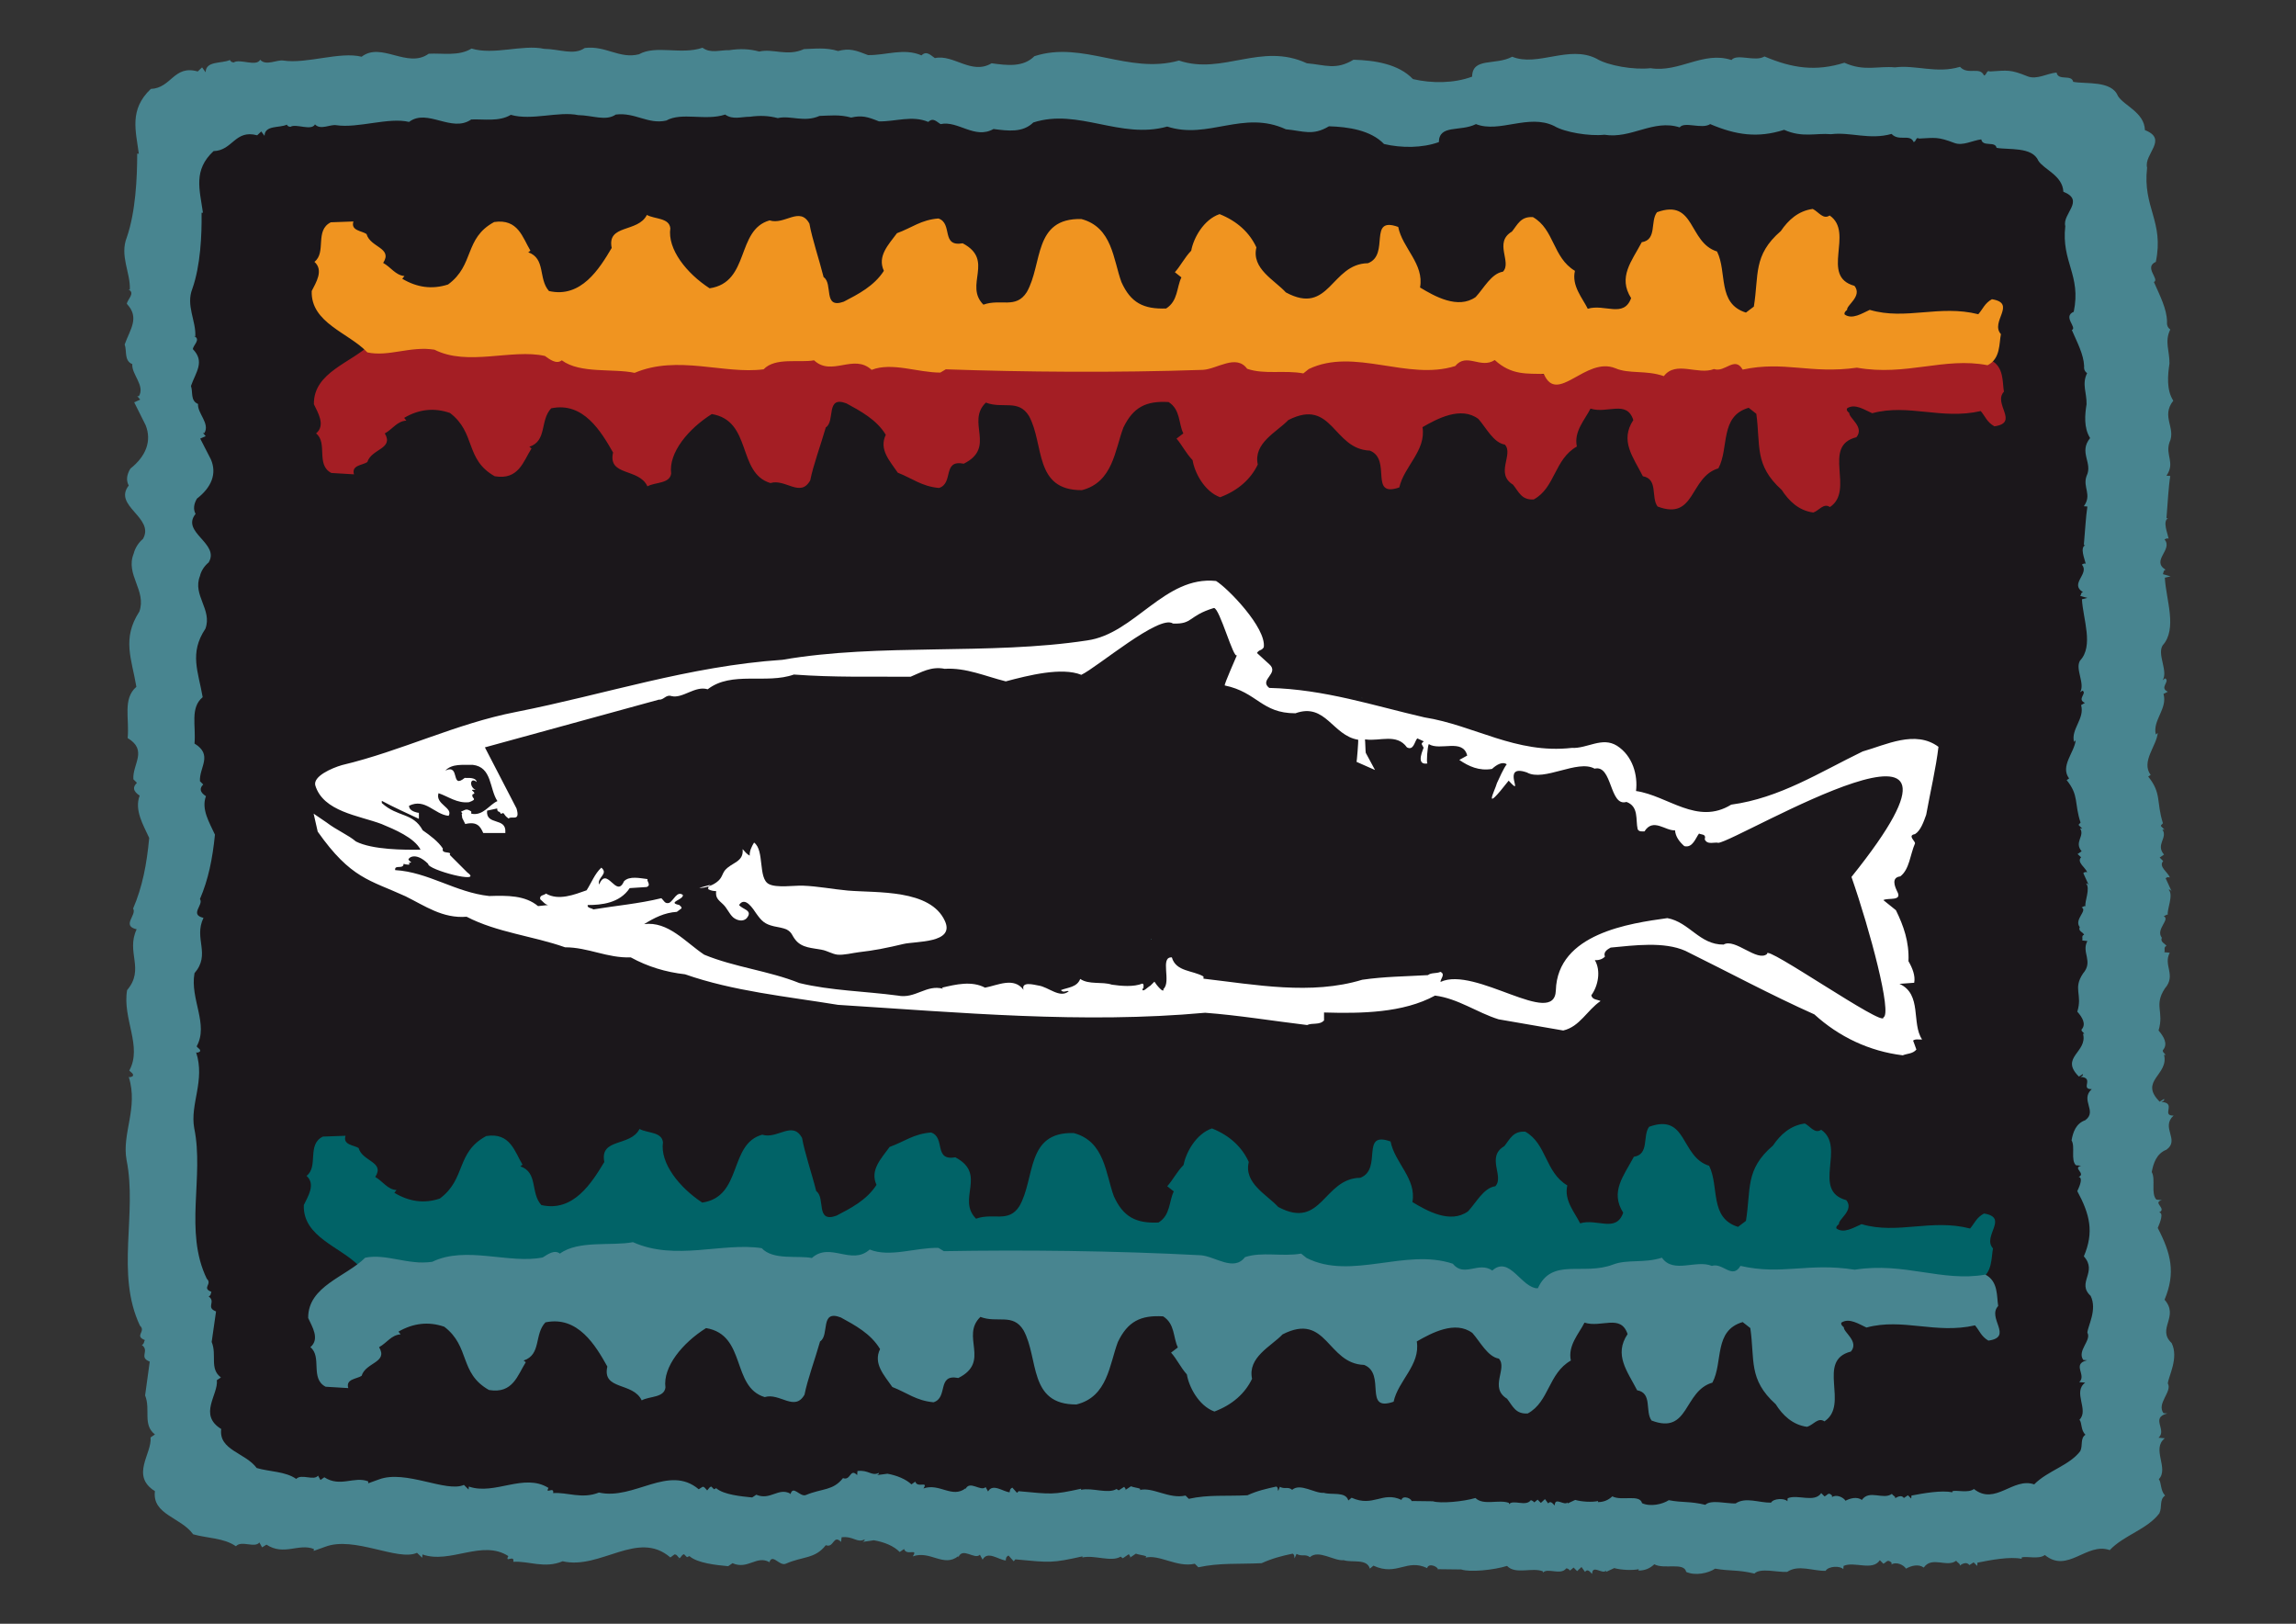
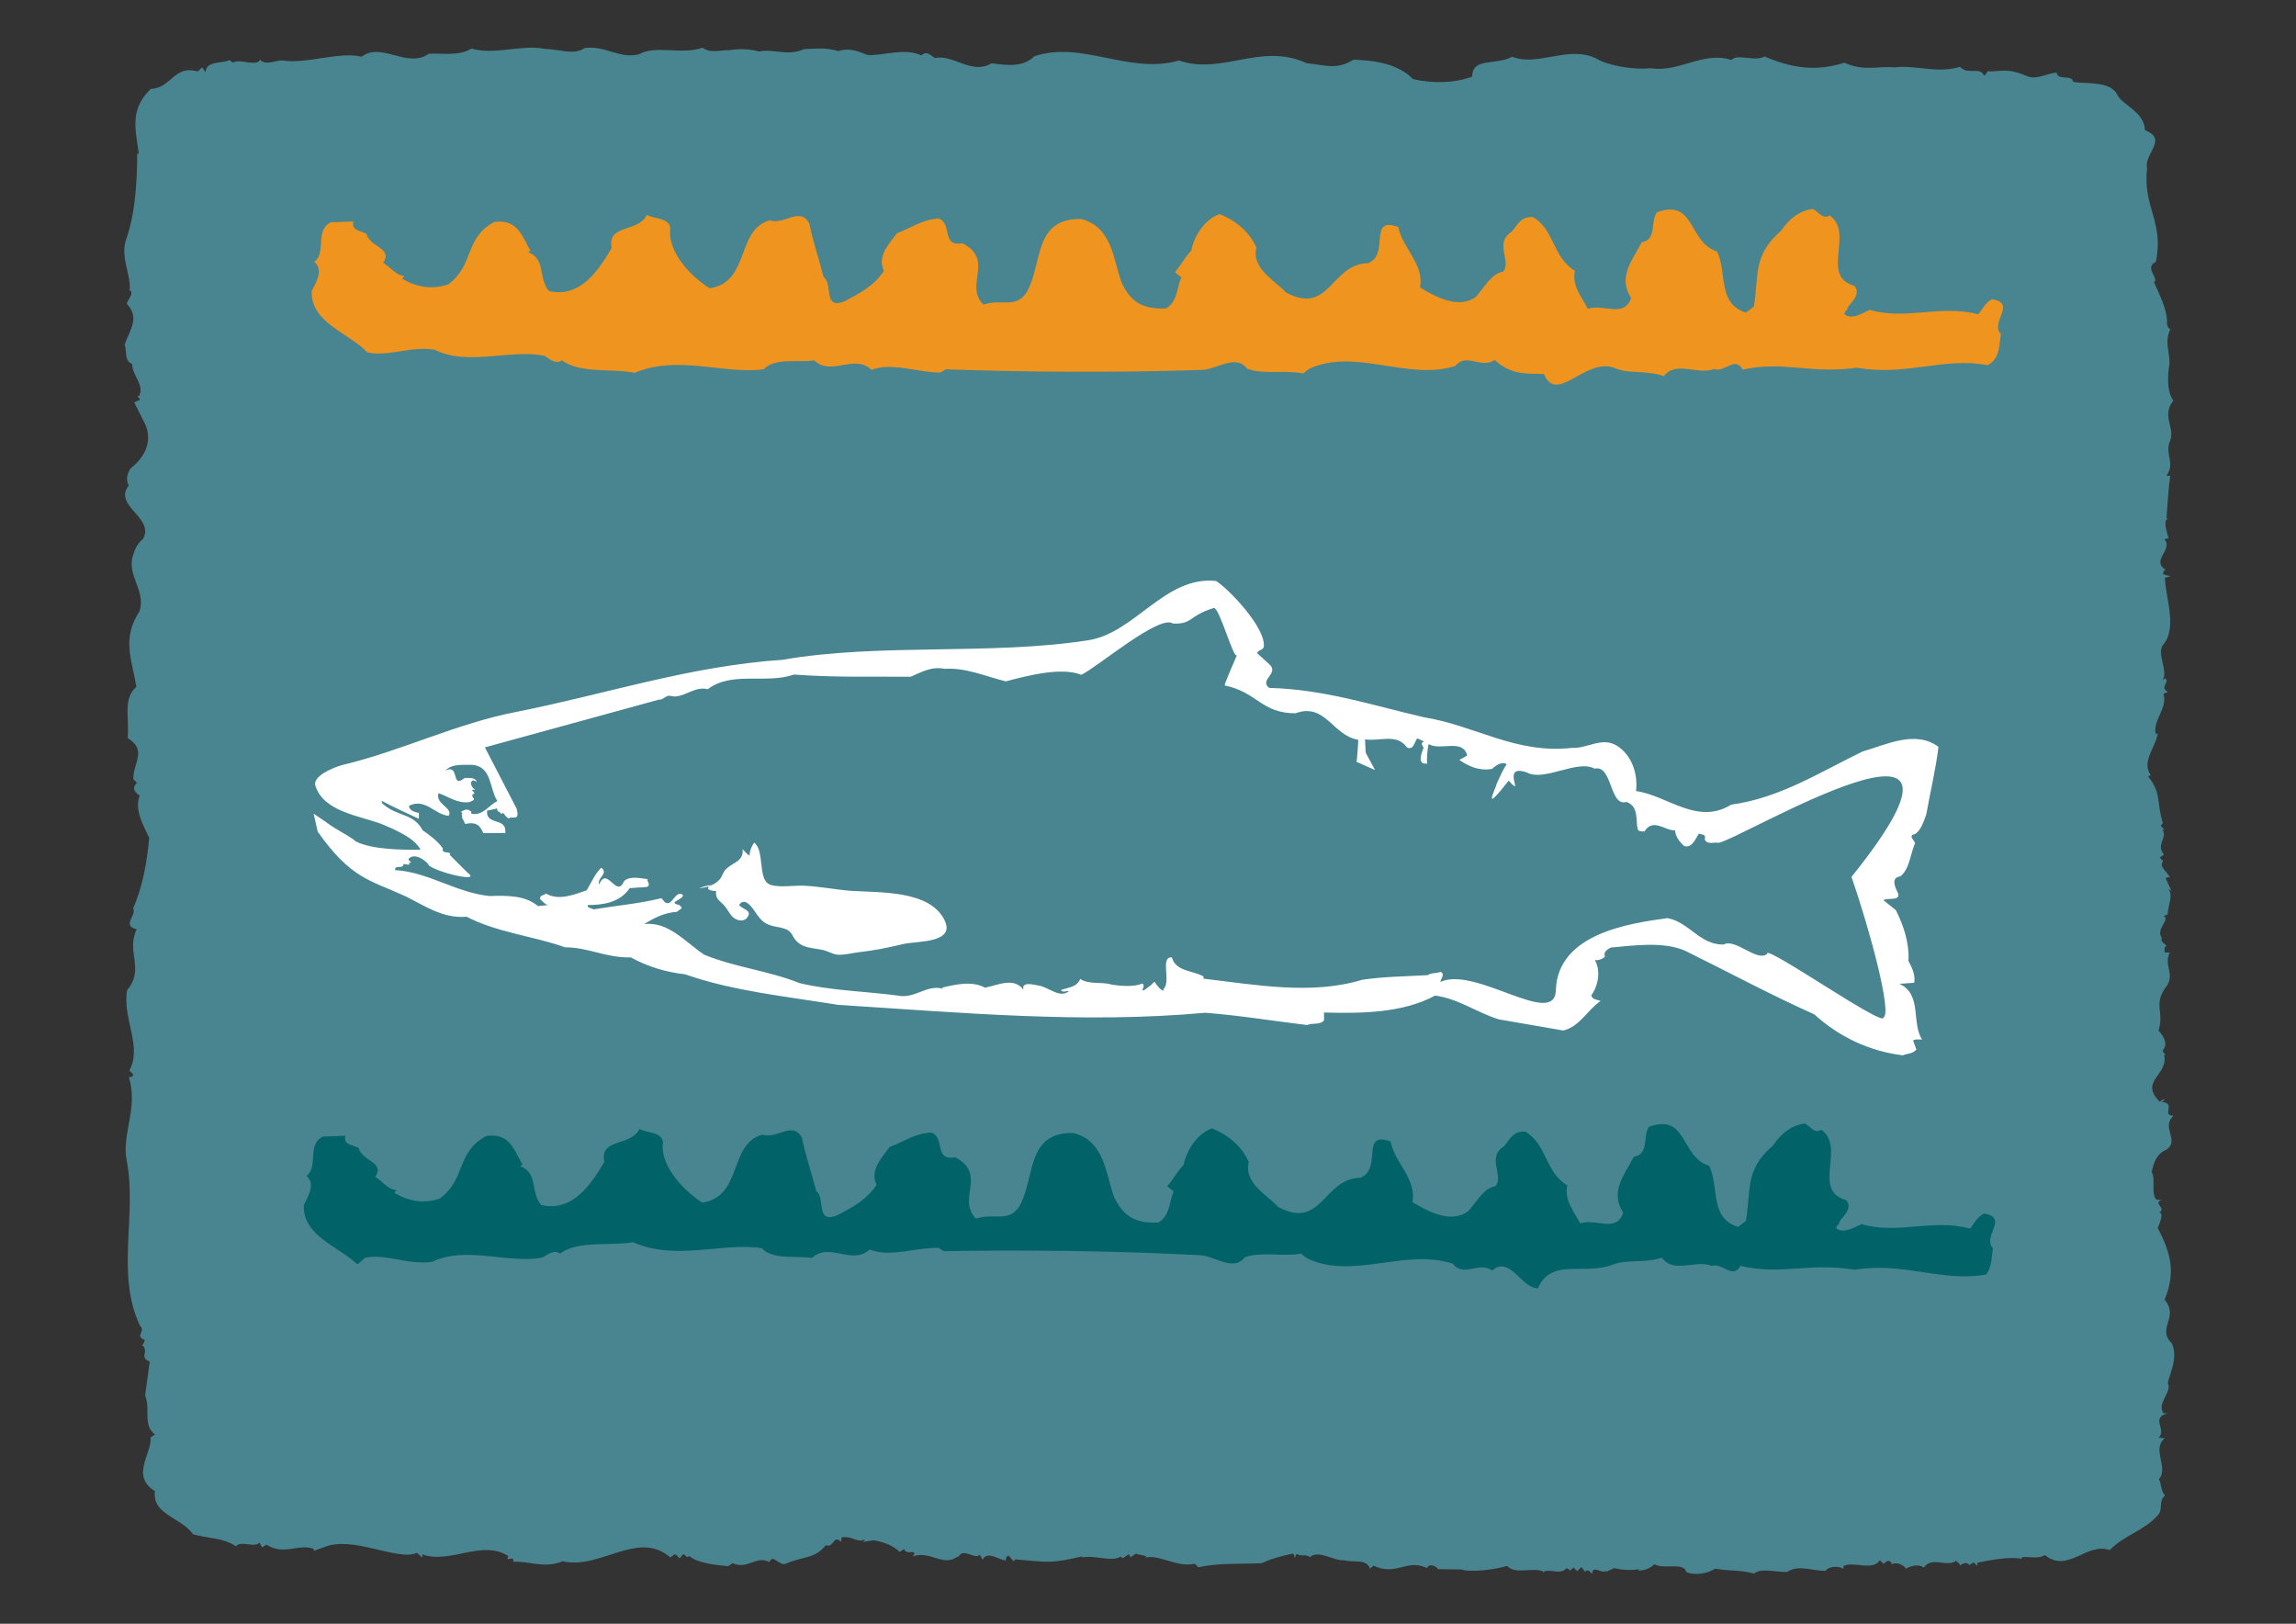
<svg xmlns="http://www.w3.org/2000/svg" version="1.1" id="Layer_1" x="0px" y="0px" viewBox="0 0 841.9 595.3" xml:space="preserve">
  <rect x="0" y="0" width="841.9" height="595.3" fill="#333333" stroke="none" />
  <path fill="#488590" d="M55.3,32.6c7.6-0.3,8.4-8.9,17.2-6.4l1.6-1.5l1.3,1.8c0.1-4.3,5.8-3.1,8.9-4.5c0.3,0.5,0.5,0.8,1.4,0.9  c2.2-1.5,8.3,1.7,9.7-1c2.1,2.4,6.2-0.1,8.5,0.3c8.6,1.3,20.7-3.4,28.7-1.4c7.2-5.6,16.8,4.5,24.6-1.1c5-0.3,11,1,15.7-1.9  c8.2,2.5,18.8-1.6,26.6,0.1c5.8,0.1,10.9,2.5,14.9-0.3c7.7-1,12.7,4.1,19.9,2.3c6.2-3.5,15.5,0.3,23.3-2.4c3,2.2,6.4,0.8,9.8,0.9  c3.9-0.6,7.4-0.5,11,0.5c5.1-1.2,10.3,1.9,16.4-0.9c3.8-0.1,8-0.7,12.5,0.7c4.2-1.1,6.4-0.3,11,1.5c6.7,0.1,13.1-2.7,19.6,0.1  c1.9-1.9,3.5,0.1,4.9,1c6.9-1.5,13.4,6.3,20.8,1.9c5.8,0.8,11.6,1.5,15.7-2.6c17.8-5.8,34.4,6.8,53,1.6c16.1,5.4,30.1-6.8,46.9,1  c6.9,0.6,10.6,2.6,17.1-1.3c7.6,0.2,16.5,1.5,21.8,7.1c6.9,1.6,15,1.6,21.7-0.9c0.1-7.2,8.5-4,14.7-7.3c9.3,3.8,20.8-4.4,30.9,0.7  c4.2,2.6,13.9,4.2,19.8,3.5c10.6,1.7,19.3-6.4,29.7-3c2-2.5,8.7,0.8,12.1-1.3c10.1,4.3,18.8,5.6,29.3,2.3c7.3,3.3,12.4,1.1,18.5,1.7  c7.7-1,15.3,2.4,23.9-0.2c2.9,3.2,7.3-0.3,8.8,3.2c1.2-0.4,0.8-2.1,2.2-1.5c6.5-0.4,7.4-0.8,13.8,1.8c3.4,1.3,7.1-1.1,10.6-1.4  c0.6,3.2,5.5,0.5,6.1,3.4c4.6,0.9,14.1-0.6,16.4,5.2c2.3,3.6,9.7,6,9.9,12.5c8.7,3.4-0.5,8.8,0.8,13.8c-1.7,14.6,6.3,19.6,3.2,34.5  c-4.5,2,1.5,6.4-0.7,7.4c2.2,5,4.7,9.8,4.8,14.4c-0.1,1.2,0.1,2.2,1.2,3c-2.2,4.4-0.2,8-0.3,12.5c-0.6,4-1.2,9.6,1.4,13.6  c-4.6,5.8,1.1,10-1.4,15.3c-1.6,4.7,2.2,7.4-1.1,12.2l1.4,0.1c-0.7,4.3-0.9,9.6-1.4,15.5l0.6,0c-2.1,1-0.2,5.5,0.2,7.5  c-0.6-0.3-1.2,0.1-1.5,0.3c3.2,3.7-5.1,7.7,0.4,11.1c-0.9,0.2-0.7,0.9-1,1.6l2.8,0.8l-2.1,0.5c0.4,8,4.7,18.7-0.8,24.8  c-2.1,3.4,2.1,9.4,0,12.8l0.9-0.7c2,1.1-2.3,3.4,1,4.9l-1.6,0.8c1.6,5.4-4.1,9.7-2.8,14.9l0.7-0.6c-0.4,4.8-6.2,10.5-2.6,15.4  l-0.9,0.6c5,6.2,2.9,9.2,5.4,17.1c-0.3,0.5-0.9,0.7-0.7,1.1l1.3,1.3l-0.8-0.1c2.1,3.1-2.6,5.5,0.6,9.2l-1.6,1.1l1.3,1.3  c-1.9,2,2,4.3,2.4,6c-0.9-0.3-1.2,0.1-1.5,0.3l2.2,4.8c-0.3-0.3-0.5-0.8-1.1-0.6c1.9,1.8-0.7,7.4-0.3,9.1c-0.6,0-0.9,0.4-1.5,0.6  c2.5,1.2-3.1,4.8-0.7,7.9c-0.7,1.6,1.2,2.1,1.7,3c-1.2,0.4-0.4,1.7-0.8,2.3l2,0.2c-2.5,4.6,2.5,8.2-1.8,13.1  c-4.1,6.3-0.2,8.4-2.3,15.4c1.8,2.1,3.6,4.9,1.6,7.2c-0.3,0.7,0.8,1.3,1,1.8l-0.6-0.1c1.9,7.4-9.3,9.5-1.6,17.2l1.6-1  c0.3,0.5-0.4,0.9-1,1.1c5.8,0.3-0.2,5.1,4.5,5c-4.8,4.4,2.4,8.9-2.6,12.5c-3.6,1.4-4.8,4.9-5.4,8.2c1.5,2.6-0.4,7.9,1.7,10.1l2,0.2  c-3.6,0.9,2,3.1-1,4.5c1.7,0.1,0.5,3.4-0.5,5.7c4.9,9.4,6.6,16.5,2.5,26.3c5.5,6.3-3,10.6,2.6,15.9c2.7,5.5-1.2,12.2-1.4,14.8  c1.7,3-4.2,7.3-1.6,10.9l1.4,0.1c-6.3,1.6,0,6-3.2,8.9l2.3,0.2c-5,3.9,1.6,11-2.2,15c1,1.3,0.5,4.1,2.3,6c-2.2,1.5-1,4.2-2.1,6.5  c-4.4,5.9-13,8-18.2,13.5c-8.5-3-15.4,8.7-23.8,1.8c-2.2,1.7-6.7,0.3-8.5,0.9l0,0.5c-4.3-0.9-11.2,0.4-16.2,1.4l-0.1,1.2l-1.3-1.3  l-1.6,1c-1-1.5-2.9-0.3-3.5,0.2c0.3-0.7-0.8-1-1.3-1.8c-3.4,2.6-8.9-1.8-11.9,2.5c-1.9-1.4-4.6-0.7-6.5,0.4  c-0.8-1.3-3.5-2.7-5.4-1.5c0.4-0.7-0.2-1-0.8-1.3c-0.8-0.3-1.2,0.6-2.1,1l-1.3-1.3c-2.7,4.1-9.4,0.3-13.3,2.1l-0.1,1.2  c-1.1-1.3-5.4-1.2-6.5,0.6c-4.7,0.1-10-2.4-14.1,0.4c-3.5,0.2-9.8-1.6-12,0.6c-6.3-1.5-8.7-0.8-14.4-1.8c-2.5,1.7-7.3,2.7-10.6,1.2  c-0.8-3.7-8.1-0.8-11.7-2.8c-1.6,1.5-3.4,2.3-5.8,2.3l0.1-0.5c-2.4,0.5-6.5,0.3-9-0.4l-3,1.4l0-0.5c-1.3,1.6-5-2.4-5.1,1.2  c-0.3,0-1.5-2.3-2.6-0.7l-1.3-1.8l-1.6,1.5l-1.3-1.3l-1.3,1.1c-0.5-0.5-0.8-0.8-1.4-0.8c-2,2.7-6.9-0.4-8.6,1.6l0.1-0.5  c-4-1.6-10.1,1.3-13.2-2c-4.8,1.5-13.6,2.4-16.8,1.3l-8.4-0.1l-0.1,0.5c0.4-1.4-3.5-3-4-0.9c-7.5-3.6-11.1,3.1-19.7-0.9l-1.3,1.1  c-1.1-3.8-6.5-2.1-9.6-3.1c-3.5,0.4-9.2-4-12.4-1.1c-1.6-1.3-2.9-0.1-4.9-1.2l-0.7,1.6c-0.2-0.5,0.1-1.2-0.7-1.7  c-3.9,0.8-7.4,1.7-11.4,3.5c-8.5,0.4-15.4-0.2-23.2,1.5l-1.3-1.3c-6.6,1.5-13.1-3.6-18.2-2.2c1.6-0.8-2-0.9-3.4-1.5l-2.8,1.9  c0.3-0.2,0.9-0.4,0.7-0.9l-0.5-0.8l-2.2,1.5l-0.8-0.6c-3.4,2.1-9.6-0.7-14,0.3l0-0.4c-11.3,2.5-11.6,2.3-24.6,1.1l-0.6,0.7l-1.9-2.1  c-0.9,0.4-1,1.1-1,1.8c-2.6-0.2-6.7-3.7-8.5-0.3l-1-1.8c-1.9,2-6.4-3-7.9,1l0-0.5c-5.4,4.3-10.3-2.2-16.7,0.1c2.1-3.2-2.3,0-3.2-2.7  l-1.6,1.1c-2.1-2.2-5.8-3.7-9.5-4.3l-4.1,0.6c0.3-0.2,0.9-0.4,0.7-0.9c-2.8,1.4-4-1.3-8.4-0.8l-0.2,1.7c-2.9-2.9-2.6,2.4-5.6,1.2  c-4,5.1-8.3,4-14.7,6.8c-2.4,1-5.1-4.3-6.1-0.1l0.1-0.5c-4.7-2.6-7.9,2.9-13.5,0.4l-1.6,1.1c-4.3-0.4-11.3-1.1-14.2-3.7l-0.9,0.4  l-1.1-1.1c-1.2,0.4-1,1.6-2.5,1.9l0.9-0.4c-0.8-0.6-1-1.5-1.9-1.4l-1.5,1.1c-11.9-10.3-25.6,4.6-39.5,1.4  c-6.7,2.8-12.5-0.2-18.1,0.2c0.6-2.8-3.3,0.6-1.8-2.1c-9.6-6.2-21.3,3-31.5-0.6l-0.1,1.2l-1.9-1.8c-7,3.2-23.1-6.3-33.7-2.2  l-4.2,1.5l0.1-0.7c-5.6-2.2-11,2.6-17.4-1.6l-1.6,1l-1-1.8c-1.7,2.2-6.6-0.9-8.6,1.4c-4.4-3.1-10.5-2.9-15.7-4.4  c-4.4-6.2-15.1-7.2-14-15.8c-9.1-5.7-1-13.8-1.6-19.7l1.6-1.1c-4.6-3.6-1.5-9.1-3.6-14.3l1.7-12.4c-4.2-1.6,0.1-3.9-2.9-6.1  c0.9-0.4,0.7-1.1,1.1-1.8c-4-1.6,0.6-3.1-1.8-5.3c-9-19.1-0.9-41-4.9-60.7c-1.8-9.8,4.4-19.1,0.8-30.5c0.5,0.3,1.2-0.1,1.5-0.3  c0.4-0.9-0.7-1.3-1.3-2c4.9-8.9-2.6-19-0.8-29.5c6.6-7.8-0.5-13.8,3.5-22.3c-5.7-1.3,0.2-5.3-1.3-7.6c3.4-7.9,5-16.2,5.9-25.9  c-2.2-4.8-5.5-10.2-3.5-15.5c-2.5-1.7-2.6-3.1-1-4.7l-1.3-1.3c-0.4-5.5,5.4-10.6-2.1-15.1c0.7-7.2-1.9-14.4,3.2-18.8  c-1.7-10.2-5.4-17.6,1.1-27.6c2.7-7.7-5.2-13.5-2.1-21.2c0.5-2.1,1.9-4.2,3.4-5.4c4.5-7.8-11.1-12.1-5.2-19.6  c-1-1.8-0.8-3.9,0.6-6.2c5.7-4.5,7.9-10.1,5.6-15.9l-4.2-8.4l2.2-1l-1.1-1.3l0.6,0.1c2.4-3.9-2.7-8-2.4-11.8  c-3.1-1.3-1.9-4.8-2.8-7.2c2-5.6,5.6-9.8,0.8-14.9c0.2-1.7,3.3-4,0.5-5.3l0.6,0.1c0.3-6.2-3.8-12.4-1.1-19.2  c3.2-9.3,3.8-21.6,3.8-30.7l0.6,0.1C49.8,47.9,47.3,40.2,55.3,32.6z" />
-   <path fill="#1B171B" d="M78.3,55.4c7.1-0.2,7.8-8,16-5.8l1.5-1.4l1.2,1.6c0.1-4,5.4-2.8,8.2-4.1c0.2,0.5,0.5,0.7,1.3,0.8  c2-1.3,7.7,1.6,9-0.9c2,2.2,5.7-0.1,7.8,0.3c8,1.2,19.2-3,26.7-1.2c6.7-5.1,15.6,4.1,22.8-0.9c4.6-0.2,10.2,0.9,14.5-1.7  c7.7,2.2,17.5-1.4,24.7,0.1c5.4,0.1,10.1,2.3,13.8-0.2c7.1-0.9,11.8,3.7,18.5,2.2c5.7-3.2,14.3,0.2,21.6-2.2c2.8,2,5.9,0.8,9.1,0.8  c3.6-0.5,6.8-0.4,10.2,0.5c4.7-1.1,9.6,1.7,15.3-0.8c3.5-0.1,7.4-0.6,11.6,0.6c3.9-0.9,6-0.3,10.2,1.4c6.2,0.1,12.1-2.3,18.1,0.2  c1.8-1.8,3.2,0.1,4.5,0.8c6.4-1.4,12.5,5.7,19.4,1.8c5.4,0.7,10.7,1.4,14.6-2.4c16.5-5.3,31.9,6.3,49.1,1.5c15,4.9,27.9-6.2,43.5,1  c6.4,0.6,9.8,2.5,15.8-1.1c7,0.2,15.3,1.4,20.2,6.5c6.4,1.5,14,1.5,20.1-0.7c0.1-6.6,7.9-3.7,13.6-6.6c8.6,3.4,19.3-3.9,28.7,0.7  c3.8,2.3,12.9,3.8,18.4,3.2c9.9,1.6,17.9-5.8,27.6-2.7c1.8-2.3,8.1,0.8,11.2-1.2c9.4,4,17.4,5.2,27.1,2.1c6.8,3,11.6,1.1,17.2,1.6  c7.1-0.9,14.1,2.2,22.2-0.1c2.7,2.9,6.8-0.2,8.1,3c1.1-0.3,0.7-2,2-1.3c6-0.3,6.8-0.7,12.9,1.6c3.1,1.2,6.6-0.9,9.9-1.3  c0.5,2.9,5.1,0.5,5.6,3.1c4.3,0.8,13.1-0.5,15.3,4.7c2.1,3.3,8.9,5.4,9.2,11.4c8.1,3.2-0.5,8.1,0.7,12.6  c-1.5,13.2,5.9,17.9,3.1,31.4c-4.2,1.8,1.4,5.8-0.7,6.7c2,4.6,4.3,8.9,4.5,13.1c-0.1,1.1,0.1,2,1.1,2.7c-2,4-0.1,7.2-0.2,11.4  c-0.6,3.7-1.1,8.6,1.3,12.4c-4.3,5.3,1.1,9.1-1.3,13.9c-1.5,4.2,2.1,6.8-1,11.1l1.3,0.1c-0.6,3.9-0.8,8.7-1.3,14.1l0.5,0.1  c-2,0.9-0.2,5,0.2,6.8c-0.5-0.3-1.1,0.1-1.4,0.3c2.9,3.4-4.7,7,0.4,10.1c-0.8,0.1-0.6,0.8-1,1.4l2.6,0.7l-2,0.5  c0.4,7.3,4.4,17.1-0.7,22.5c-1.9,3.1,2,8.5,0,11.6l0.9-0.6c1.8,1-2.2,3.1,0.9,4.5l-1.4,0.8c1.4,5-3.8,8.8-2.6,13.5l0.6-0.6  c-0.4,4.4-5.8,9.5-2.4,14l-0.9,0.6c4.6,5.7,2.7,8.3,5.1,15.6c-0.3,0.4-0.9,0.6-0.6,1l1.2,1.2l-0.8-0.1c1.9,2.8-2.3,5,0.6,8.4l-1.5,1  l1.3,1.2c-1.8,1.8,1.8,3.9,2.2,5.5c-0.8-0.3-1.1,0.1-1.4,0.3l2,4.4c-0.2-0.3-0.5-0.7-1-0.6c1.7,1.7-0.6,6.8-0.2,8.3  c-0.6-0.1-0.9,0.3-1.4,0.5c2.3,1.1-2.9,4.4-0.7,7.2c-0.7,1.5,1.2,1.8,1.6,2.8c-1.1,0.3-0.4,1.5-0.7,2.1l1.9,0.2  c-2.3,4.2,2.3,7.4-1.6,11.9c-3.8,5.7-0.1,7.6-2.1,14c1.7,1.9,3.4,4.5,1.6,6.5c-0.3,0.6,0.7,1.1,1,1.6l-0.5,0  c1.8,6.8-8.7,8.6-1.5,15.7l1.4-0.9c0.3,0.4-0.3,0.8-0.9,1c5.4,0.3-0.2,4.6,4.2,4.5c-4.4,4,2.2,8.1-2.4,11.4c-3.4,1.2-4.5,4.4-5,7.4  c1.4,2.3-0.4,7.2,1.6,9.1l1.9,0.2c-3.3,0.8,1.9,2.8-0.9,4.1c1.6,0.2,0.5,3.1-0.5,5.2c4.6,8.5,6.2,15,2.4,23.9  c5.2,5.8-2.8,9.6,2.5,14.5c2.5,5.1-1.1,11.1-1.2,13.5c1.6,2.8-3.9,6.6-1.5,10l1.4,0.1c-5.8,1.4,0,5.5-2.9,8l2.2,0.2  c-4.7,3.5,1.5,10-2.1,13.6c1,1.2,0.4,3.8,2.2,5.5c-2,1.3-0.9,3.9-1.9,6c-4,5.3-12,7.2-16.9,12.2c-7.8-2.7-14.3,7.9-22.1,1.7  c-2.1,1.6-6.2,0.3-7.9,0.8l0,0.4c-4-0.8-10.3,0.3-15,1.2l-0.1,1.1l-1.2-1.2l-1.5,1c-0.9-1.4-2.7-0.2-3.2,0.1  c0.3-0.6-0.7-0.9-1.2-1.6c-3.2,2.3-8.2-1.7-11,2.2c-1.8-1.3-4.3-0.6-6,0.3c-0.7-1.2-3.3-2.5-5-1.3c0.3-0.6-0.2-0.9-0.7-1.2  c-0.8-0.3-1.1,0.6-2,0.9l-1.2-1.2c-2.5,3.7-8.7,0.3-12.3,1.9l-0.1,1.1c-1-1.2-5.1-1.1-6,0.5c-4.3,0.1-9.3-2.2-13,0.3  c-3.3,0.1-9.1-1.5-11.1,0.5c-5.8-1.4-8.1-0.7-13.4-1.7c-2.3,1.5-6.7,2.5-9.8,1.1c-0.8-3.4-7.5-0.7-10.9-2.5  c-1.5,1.4-3.2,2.1-5.3,2.1l0.1-0.4c-2.2,0.5-6,0.3-8.4-0.4l-2.8,1.3l0-0.4c-1.2,1.4-4.7-2.2-4.7,1.1c-0.3,0-1.4-2.1-2.4-0.7  l-1.2-1.6l-1.5,1.4l-1.2-1.2l-1.2,1c-0.5-0.5-0.8-0.7-1.3-0.8c-1.8,2.5-6.5-0.4-8,1.5l0-0.5c-3.7-1.4-9.3,1.1-12.3-1.8  c-4.4,1.3-12.7,2.1-15.6,1.2l-7.8-0.1l0,0.4c0.4-1.3-3.3-2.7-3.7-0.8c-7-3.3-10.3,2.8-18.3-0.8l-1.2,1c-1-3.4-6-1.9-9-2.8  c-3.3,0.3-8.6-3.7-11.6-1.1c-1.5-1.3-2.7-0.1-4.5-1.1l-0.6,1.5c-0.3-0.5,0.1-1.1-0.7-1.6c-3.6,0.8-6.9,1.5-10.6,3.2  c-7.9,0.4-14.3-0.3-21.5,1.3l-1.2-1.2c-6.1,1.4-12.1-3.3-16.9-2c1.4-0.7-1.8-0.8-3.1-1.4l-2.6,1.7c0.3-0.2,0.8-0.3,0.6-0.8l-0.5-0.7  l-2,1.3l-0.8-0.5c-3.2,1.9-8.9-0.6-13,0.3l0-0.4c-10.5,2.3-10.8,2-22.9,0.9l-0.6,0.6l-1.7-1.9c-0.9,0.4-0.9,1-1,1.7  c-2.4-0.2-6.2-3.4-7.9-0.3l-0.9-1.6c-1.8,1.8-5.9-2.7-7.4,0.8l0.1-0.4c-5,3.9-9.6-2-15.5,0.1c1.9-2.9-2.2,0-3-2.5l-1.4,1  c-2-1.9-5.4-3.3-8.8-3.9l-3.8,0.5c0.3-0.2,0.8-0.4,0.6-0.8c-2.6,1.3-3.7-1.2-7.8-0.7l-0.1,1.5c-2.7-2.7-2.3,2.2-5.2,1.1  c-3.7,4.7-7.6,3.7-13.6,6.2c-2.2,0.9-4.8-4-5.7-0.1l0-0.4c-4.4-2.4-7.3,2.6-12.5,0.4l-1.5,1c-4-0.4-10.5-1-13.2-3.4l-0.8,0.4l-1-1  c-1.1,0.3-0.9,1.4-2.3,1.7l0.9-0.3c-0.8-0.5-1-1.4-1.8-1.3l-1.4,0.9c-11-9.3-23.7,4.1-36.6,1.2c-6.2,2.5-11.7-0.2-16.8,0.2  c0.5-2.6-3.1,0.6-1.7-1.9c-9-5.6-19.7,2.8-29.2-0.5l-0.1,1.1l-1.7-1.7c-6.5,2.9-21.4-5.7-31.2-2l-3.9,1.4l0-0.7  c-5.2-2-10.2,2.3-16.1-1.5l-1.4,1l-0.9-1.6c-1.5,2-6.1-0.8-8,1.2c-4-2.8-9.8-2.6-14.5-4c-4.1-5.6-14-6.5-13-14.3  c-8.5-5.2-1-12.6-1.6-17.9l1.5-1c-4.3-3.2-1.4-8.2-3.4-13l1.6-11.2c-3.9-1.5,0.1-3.5-2.7-5.5c0.9-0.4,0.7-1,1-1.7  c-3.7-1.4,0.5-2.8-1.7-4.8c-8.4-17.4-0.9-37.3-4.6-55.2c-1.6-8.9,4.1-17.4,0.7-27.8c0.5,0.3,1.1-0.1,1.4-0.3  c0.4-0.8-0.7-1.1-1.2-1.9c4.5-8.1-2.5-17.3-0.8-26.8c6.1-7.1-0.4-12.6,3.3-20.3c-5.3-1.2,0.2-4.8-1.3-6.9c3.1-7.2,4.6-14.7,5.5-23.6  c-2-4.4-5.1-9.3-3.3-14.1c-2.3-1.5-2.4-2.9-1-4.3l-1.2-1.2c-0.3-5.1,4.9-9.6-2-13.8c0.6-6.5-1.7-13.1,3-17c-1.6-9.4-5-16.1,1-25.1  c2.6-7-4.8-12.3-2-19.3c0.4-1.9,1.7-3.8,3.2-5c4.2-7-10.3-11-4.8-17.8c-0.9-1.6-0.7-3.6,0.5-5.6c5.3-4.1,7.4-9.1,5.1-14.4l-3.9-7.6  l2-0.9l-1-1.2l0.5,0.1c2.2-3.5-2.6-7.3-2.3-10.7c-2.9-1.2-1.8-4.4-2.6-6.6c1.8-5.1,5.2-8.9,0.7-13.5c0.1-1.5,3.1-3.6,0.4-4.8  l0.5,0.1c0.3-5.7-3.5-11.3-1.1-17.4c3-8.5,3.5-19.6,3.4-27.9l0.5,0C73.2,69.4,70.8,62.4,78.3,55.4z" />
-   <path fill="#A41E24" d="M671,185.9c9.3-6.2-3.2-22.4,9.7-25.6c3.1-3.7-2.8-7.1-2.6-8.9c-0.4-0.3-1.2-0.9-0.8-1.7  c2.9-1.9,6.4,0.6,9.2,1.8c13.3-3.6,25.4,2.5,39.8-0.8c1.7,2,2.2,4,5,5.6c9.3-1.3-0.6-8.3,3.5-12.7c-0.6-3.4,0.1-9-4.7-11.5  c-16,2.8-29.7-4.7-47.9-1.8c-17.1-2.7-26.6,2.1-41.9-1.4c-3,5-6.5-1.3-10.5,0c-5.8-2.4-14.1,3-18.3-3c-6.6,2.2-12.8,0.5-17.8,2.6  c-11,4.2-22.4-2.7-27.6,8.7c-6,0-10.3-12.2-16.7-6.5c-5.2-3.5-10.3,2.7-14.5-2.6c-17.4-5.8-37.2,6.2-53.6-2.1l-2-1.6  c-7.1,1.2-14.4-0.8-20.6,1.3c-4.1,5.5-11-0.3-16.3-0.7c-32.1-1.7-65.6-2-94.2-1.5l-2-1.2c-8.3-0.2-17.8,3.6-25.2,0.6  c-6.7,6-14.5-2.9-21.2,3.1c-5.3-1-14.2,0.9-18.4-3.7c-14.5-2.2-31.6,4.8-47.2-2.1c-7.8,1.5-20-0.8-26.8,4.2c-2-1.6-4.5,0.3-6.3,1.5  c-12.2,2.5-28.2-4.4-40.5,1.6c-8.9,1.3-16.8-3.1-24.6-1.5c-7,7-21.1,10.4-20.9,22.2c1.4,3,4.4,7.7,0.8,10.7  c4.4,3.5-0.2,11.5,5.6,14.5l8.3,0.5c-1-3.4,3.1-3.3,4.9-4.5c1.5-4.9,9.8-4.8,6.4-10.5c2.9-1.6,4.5-4.5,7.9-4.7l-0.8-1  c5.4-3.2,11-3.8,16.8-1.8c9.6,7.3,5.4,17,16.4,23.2c8.8,1.5,10.5-5.5,13.5-10.2l-0.8-0.6c6.6-2.2,3.8-9.6,8-14.1  c11.8-2.5,18.3,8.5,22.7,16.2c-2,8.8,9.5,5.6,12.6,12.4c2.9-1.6,8.2-0.9,8.7-4.7c-1-7.6,6.3-16.4,14.9-21.8  c14.9,2.5,9.2,21.6,21.5,25.3c5.5-1.7,11,5.5,14.6-1c1.1-5.6,3.9-13.1,5.7-19.4c3.6-2.3-0.2-11.8,7.6-8.8c5.1,2.8,11,5.9,14.4,11.5  c-2.6,5.4,1.5,9.6,4.4,13.9c5.4,2.1,8.7,5,15.1,5.6c5.5-1.7,1.1-10.5,9.1-8.9c12-6,0.7-15.3,8.1-22.4c6.2,2.4,11.9-1.4,15.8,4.9  c5.7,10.4,1.7,27.3,19.4,27.2c11.4-2.9,12.1-14.7,15.2-22.9c3.6-7.5,8.3-9.9,16.6-9.4c4.4,2.8,3.6,7.8,5.4,11.5l-2.5,1.9  c2,2.3,3.4,5.3,5.9,7.9c0.7,4.5,4.3,11.5,10.1,13.6c6.6-2.5,11.2-6.6,13.8-12c-1.7-7.9,7-11.9,11.2-16.3  c16.3-8.3,16.3,10.7,29.9,11.2c8.2,3.3-0.5,17.4,10.8,13.5c1.7-7.7,9.9-13.5,8.5-22.1c5.4-3.1,14.1-7.8,20.5-3  c2.9,3.3,5.5,8.7,9.7,9.4c3.3,3.6-3.7,10.6,3,14.7c2.1,2.6,3.1,5.7,7.6,5.4c7.9-4.3,7.5-14.7,15.8-19.4c-1.2-5.5,3-9.9,5-13.9  c6.2,2,13.3-3.3,15.7,4.2c-5,7.6-0.1,13.5,3.5,20.6c5.7,1,2.9,7.8,5.4,11.1c14,5.3,11.6-10.8,22.3-14c4-7.5,0.4-19.1,11.1-22.2  l2.8,2.2c1.6,11.7-0.8,18.8,9.3,27.9c2.6,4,6.2,7.6,11.6,8.3C667,187.2,668.7,184.3,671,185.9z" />
  <path fill="#F09420" d="M670.9,79c9.2,6.3-3.7,22.3,9.1,25.8c3,3.8-3,7.1-2.7,8.8c-0.4,0.3-1.2,1-0.9,1.7c2.8,2,6.5-0.5,9.2-1.7  c13.2,3.9,25.5-2,39.8,1.6c1.7-1.9,2.3-4,5-5.5c9.3,1.5-0.8,8.3,3.3,12.8c-0.7,3.4-0.1,9-4.9,11.4c-15.9-3.1-29.8,4.1-47.9,0.9  c-17.2,2.4-26.5-2.6-41.9,0.7c-2.9-5.1-6.5,1.2-10.5-0.2c-5.9,2.3-14-3.2-18.4,2.6c-6.6-2.3-12.7-0.7-17.8-2.9  c-10.9-4.4-21.3,13.6-26.2,2.1c-6-0.2-11.8,0.6-18-5.1c-5.2,3.4-10.3-2.9-14.5,2.2c-17.5,5.5-37-6.9-53.7,1.1l-2,1.6  c-7-1.3-14.3,0.5-20.6-1.7c-4-5.5-11,0.1-16.2,0.4c-32.2,1.1-65.7,0.8-94.3-0.2l-2,1.2c-8.3,0-17.7-3.9-25.2-1  c-6.6-6.1-14.6,2.6-21.1-3.5c-5.4,1-14.2-1.2-18.5,3.3c-14.5,1.9-31.5-5.4-47.3,1.3c-7.8-1.7-20,0.4-26.7-4.6  c-2,1.6-4.5-0.4-6.2-1.6c-12.2-2.7-28.3,3.9-40.5-2.3c-8.9-1.4-16.8,2.7-24.6,1c-6.8-7.2-20.8-10.8-20.4-22.5c1.5-3,4.5-7.6,1-10.7  c4.5-3.5,0-11.5,6-14.5l8.3-0.3c-1.1,3.4,3.1,3.4,4.8,4.6c1.4,5,9.7,5,6.1,10.6c2.9,1.6,4.5,4.5,7.8,4.8l-0.8,1  c5.4,3.2,10.9,4,16.8,2.1c9.8-7.2,5.8-16.9,16.9-22.9c8.8-1.3,10.4,5.7,13.3,10.5l-0.8,0.6c6.5,2.3,3.6,9.7,7.6,14.2  c11.8,2.7,18.5-8.2,23-15.8c-1.8-8.8,9.6-5.5,12.9-12.1c2.9,1.6,8.2,1,8.6,4.9c-1.1,7.6,5.9,16.5,14.4,22c14.9-2.2,9.6-21.4,22-24.9  c5.5,1.8,11.1-5.3,14.6,1.2c1,5.6,3.6,13.2,5.2,19.6c3.6,2.4-0.4,11.8,7.4,9c5.2-2.7,11.1-5.7,14.7-11.3c-2.5-5.4,1.7-9.6,4.8-13.8  c5.5-2,8.8-4.9,15.2-5.4c5.4,1.8,0.8,10.5,8.9,9.1c11.8,6.2,0.4,15.3,7.6,22.5c6.3-2.3,11.9,1.7,15.9-4.6c5.9-10.3,2.3-27.2,20-26.8  c11.4,3,11.7,14.9,14.7,23.1c3.4,7.6,8.1,10,16.4,9.7c4.4-2.8,3.8-7.7,5.6-11.4l-2.4-1.9c2.1-2.3,3.5-5.3,6-7.9  c0.8-4.5,4.5-11.4,10.4-13.4c6.5,2.6,11,6.8,13.5,12.2c-1.9,7.8,6.7,12,10.8,16.5c16.1,8.7,16.5-10.5,30.1-10.7  c8.2-3.1-0.2-17.4,11.1-13.3c1.5,7.7,9.6,13.6,8,22.2c5.3,3.2,13.9,8.1,20.4,3.5c3-3.2,5.7-8.6,10-9.3c3.4-3.5-3.5-10.7,3.3-14.7  c2.1-2.6,3.2-5.6,7.7-5.3c7.9,4.5,7.2,14.8,15.4,19.7c-1.3,5.5,2.8,10,4.7,13.9c6.2-1.9,13.2,3.5,15.9-3.9  c-4.9-7.7,0.2-13.5,3.9-20.5c5.7-0.9,3-7.7,5.6-11c14.1-5.1,11.4,11.1,22,14.4c3.8,7.6,0,19.1,10.6,22.4l2.9-2.2  c1.9-11.6-0.4-18.8,9.9-27.7c2.7-4,6.4-7.4,11.7-8.1C666.9,77.7,668.5,80.6,670.9,79z" />
  <path fill="#016367" d="M667.8,414.2c9.2,6.3-3.7,22.3,9.2,25.8c3,3.7-3,7-2.7,8.8c-0.4,0.3-1.2,0.9-0.9,1.6c2.8,2,6.5-0.5,9.2-1.6  c13.2,3.9,25.5-2.1,39.8,1.6c1.7-2,2.3-4,5.1-5.5c9.3,1.5-0.8,8.3,3.3,12.8c-0.7,3.4-0.1,9-4.9,11.4c-15.9-3.1-29.8,4.1-47.9,0.9  c-17.2,2.4-26.5-2.5-41.9,0.7c-2.9-5.1-6.5,1.2-10.5-0.2c-5.9,2.3-14-3.2-18.4,2.6c-6.5-2.3-12.8-0.7-17.8-2.9  c-10.9-4.4-21.2,13.7-26.2,2.1c-6-0.1-11.8,0.6-18.1-5.1c-5.2,3.4-10.3-3-14.5,2.3c-17.5,5.5-37-6.9-53.6,1.1l-2.1,1.5  c-7-1.2-14.4,0.6-20.6-1.7c-4-5.5-10.9,0.1-16.3,0.4c-32.2,1.1-65.7,0.8-94.2-0.2l-2,1.2c-8.3,0-17.7-3.9-25.2-1.1  c-6.6-6.1-14.6,2.6-21.1-3.5c-5.4,0.9-14.3-1.2-18.4,3.3c-14.5,1.9-31.5-5.4-47.3,1.3c-7.7-1.7-20,0.4-26.7-4.7  c-2,1.6-4.5-0.4-6.2-1.5c-12.2-2.8-28.3,3.9-40.5-2.4c-8.9-1.4-16.8,2.8-24.6,1.1c-6.8-7.2-20.8-10.7-20.4-22.5  c1.4-3,4.5-7.6,1-10.7c4.5-3.4,0-11.5,6-14.4l8.3-0.3c-1.1,3.4,3.1,3.4,4.8,4.5c1.4,5,9.7,5,6.1,10.6c2.9,1.7,4.5,4.6,7.8,4.8  l-0.8,1c5.3,3.2,10.9,4.1,16.7,2.1c9.7-7.2,5.8-16.9,17-22.9c8.8-1.4,10.4,5.7,13.3,10.5l-0.8,0.6c6.6,2.3,3.6,9.7,7.7,14.2  c11.8,2.7,18.5-8.2,23.1-15.8c-1.8-8.9,9.6-5.5,12.9-12.1c2.9,1.6,8.2,1,8.6,4.9c-1.1,7.6,5.9,16.5,14.4,22.1  c14.9-2.2,9.6-21.5,22-24.9c5.5,1.8,11.1-5.3,14.6,1.2c1,5.6,3.6,13.1,5.2,19.5c3.5,2.4-0.4,11.8,7.4,9c5.2-2.7,11.1-5.7,14.7-11.3  c-2.5-5.4,1.7-9.6,4.8-13.9c5.5-2,8.8-4.8,15.2-5.3c5.4,1.8,0.8,10.5,8.9,9.1c11.8,6.2,0.4,15.3,7.6,22.5c6.3-2.3,11.9,1.7,15.9-4.6  c5.9-10.3,2.3-27.3,19.9-26.8c11.4,3,11.7,14.9,14.7,23.1c3.4,7.6,8.1,10.1,16.4,9.7c4.4-2.7,3.8-7.7,5.6-11.4l-2.4-1.9  c2.1-2.3,3.5-5.3,6-7.8c0.8-4.4,4.5-11.4,10.4-13.4c6.5,2.6,11,6.8,13.5,12.3c-1.9,7.8,6.7,12,10.8,16.5  c16.1,8.6,16.5-10.5,30.1-10.7c8.3-3.2-0.2-17.4,11.1-13.3c1.5,7.8,9.6,13.7,8,22.2c5.3,3.2,13.9,8.1,20.4,3.4c3-3.2,5.7-8.6,10-9.2  c3.4-3.6-3.5-10.7,3.3-14.7c2.1-2.6,3.2-5.6,7.7-5.3c7.9,4.5,7.2,14.8,15.4,19.7c-1.3,5.5,2.8,10,4.7,13.9  c6.2-1.9,13.2,3.6,15.8-3.9c-4.9-7.7,0.2-13.5,3.9-20.5c5.8-0.9,3.1-7.7,5.6-11c14.1-5.1,11.4,11,22,14.3c3.8,7.6,0,19.1,10.6,22.4  l2.9-2.2c1.9-11.6-0.4-18.8,9.9-27.6c2.7-4,6.4-7.4,11.7-8.1C663.8,412.9,665.4,415.8,667.8,414.2z" />
  <path fill="#488590" d="M669,521.1c9.3-6.2-3.2-22.3,9.7-25.6c3.1-3.7-2.8-7.1-2.6-8.9c-0.4-0.3-1.2-1-0.9-1.7  c2.9-1.9,6.5,0.6,9.2,1.8c13.3-3.6,25.4,2.5,39.8-0.8c1.7,2,2.2,4,4.9,5.6c9.3-1.3-0.6-8.3,3.6-12.7c-0.6-3.5,0.1-9-4.7-11.5  c-16,2.8-29.7-4.7-47.9-1.8c-17.2-2.7-26.6,2.1-41.9-1.4c-3,5.1-6.5-1.3-10.5,0c-5.8-2.4-14.1,3-18.3-3c-6.6,2.1-12.7,0.5-17.9,2.5  c-11,4.2-22.4-2.7-27.6,8.7c-6,0.1-10.3-12.2-16.7-6.5c-5.1-3.5-10.3,2.7-14.5-2.5c-17.4-5.8-37.2,6.2-53.6-2.1l-2-1.6  c-7.1,1.2-14.4-0.8-20.6,1.3c-4.1,5.4-10.9-0.3-16.2-0.7c-32.1-1.7-65.6-2-94.2-1.5l-2-1.2c-8.3-0.2-17.8,3.6-25.2,0.6  c-6.7,6-14.5-2.9-21.2,3.1c-5.4-1-14.2,0.9-18.4-3.6c-14.5-2.2-31.6,4.8-47.2-2.2c-7.8,1.5-20-0.8-26.8,4.2c-2-1.6-4.5,0.3-6.3,1.4  c-12.2,2.5-28.2-4.4-40.5,1.6c-9,1.3-16.8-3.1-24.6-1.5c-7,7-21,10.4-20.9,22.1c1.4,3.1,4.4,7.7,0.8,10.7c4.4,3.5-0.2,11.5,5.6,14.5  l8.3,0.5c-1-3.4,3.1-3.3,4.9-4.5c1.5-5,9.8-4.8,6.4-10.5c2.9-1.6,4.5-4.5,7.9-4.7l-0.8-1c5.4-3.1,11-3.8,16.8-1.8  c9.6,7.3,5.4,17,16.4,23.2c8.8,1.5,10.5-5.5,13.5-10.2l-0.8-0.6c6.6-2.2,3.8-9.6,8-14c11.9-2.5,18.4,8.5,22.7,16.2  c-2,8.8,9.4,5.6,12.6,12.4c2.9-1.6,8.2-0.9,8.7-4.7c-1-7.6,6.3-16.4,14.9-21.8c14.9,2.5,9.2,21.6,21.5,25.3c5.5-1.7,11,5.5,14.6-0.9  c1.1-5.6,3.9-13.1,5.7-19.5c3.6-2.3-0.2-11.8,7.6-8.8c5.1,2.8,11,5.9,14.4,11.6c-2.6,5.3,1.5,9.6,4.5,13.9c5.4,2.1,8.7,5,15.1,5.6  c5.5-1.7,1.1-10.5,9.1-8.9c12-6,0.7-15.3,8.1-22.4c6.2,2.4,11.9-1.5,15.8,4.9c5.7,10.4,1.7,27.3,19.4,27.2  c11.5-2.8,12.1-14.7,15.2-22.9c3.6-7.5,8.3-9.9,16.6-9.4c4.4,2.8,3.6,7.7,5.4,11.4l-2.5,1.9c2.1,2.3,3.4,5.3,5.8,8  c0.7,4.4,4.3,11.5,10.1,13.6c6.6-2.5,11.2-6.6,13.8-12c-1.7-7.9,7-11.9,11.2-16.3c16.3-8.3,16.3,10.8,29.9,11.2  c8.2,3.3-0.5,17.4,10.8,13.5c1.7-7.8,9.9-13.5,8.5-22.1c5.4-3.1,14.1-7.8,20.4-3.1c2.9,3.3,5.6,8.7,9.7,9.4c3.3,3.6-3.7,10.6,3,14.7  c2.1,2.7,3.1,5.7,7.6,5.4c7.9-4.3,7.5-14.7,15.8-19.4c-1.2-5.5,3-9.9,5-13.9c6.2,2,13.3-3.3,15.8,4.2c-5.1,7.6-0.1,13.6,3.5,20.6  c5.7,1,2.8,7.8,5.3,11.1c13.9,5.3,11.6-10.8,22.3-13.9c4-7.5,0.4-19.1,11.1-22.2l2.8,2.2c1.7,11.7-0.8,18.8,9.3,27.9  c2.5,4,6.2,7.6,11.5,8.3C665,522.4,666.6,519.5,669,521.1z" />
  <g>
    <path fill="#488590" d="M499.1,255.9c0.1,0,0.3,0,0.4,0.1v-0.1H499.1z" />
-     <path fill="#488590" d="M422.2,344.5l0.1-0.2C422,344,422,344.2,422.2,344.5z" />
  </g>
  <g>
    <path fill="none" d="M499.1,255.9c0.1,0,0.3,0,0.4,0.1v-0.1H499.1z" />
  </g>
  <g>
    <path fill="none" d="M500.4,271c0.1,0,0.2,0,0.4,0l0,0H500.4z" />
-     <path fill="none" d="M156.4,298.5c-0.9-0.2-1.9-0.4-2.9-0.5v2.1c1.1,0.5,2,1,2.9,1.4V298.5z" />
    <path fill="none" d="M178.7,308.9h-1.6c0.7,0.3,1.5,0.7,2.2,1C179.1,309.6,178.9,309.3,178.7,308.9z" />
    <path fill="#FFFFFF" d="M702.2,305.8c2.1-1.3,3.2-4.6,4.1-7.1c1.5-8.3,3.6-17.2,4.5-24.9c-8.5-6.3-19.3-0.7-27.8,1.7   c-15.7,7.6-30.4,17.1-48.2,19.5c-12.5,7.7-23.2-3.3-34.9-5c0.7-5.8-1.2-12.9-7-16.6c-5.5-3.4-10.8,1.1-16.6,0.8   c-20.5,2.3-35.7-8.3-54-11.2c-18.7-4.3-36.6-10.3-56.9-10.8c-3.9-3,3.9-5.3,0-8.7l-4.5-4.1c0.9-1.4,1.6-0.7,2.5-2.1   c1-7.1-13.2-21.7-17.5-24.3c-18.9-2-29.8,19.4-47.3,21.8c-35.9,5.5-76,0.9-111.7,7.1c-34.3,2.3-65.1,12.7-97.6,19.1   c-22.2,4.3-42,14.3-63.9,19.5c-3.8,1.1-10.6,4.1-9.8,7.4c2.9,9.7,16.1,11.1,24.3,14.2c4.8,2,12,5,14.3,9.4   c-5.8,0.1-17.6,0.1-23.7-3c-2.8-2.4-7-4.1-10.8-7l-4.7-3.2l1.5,6.6c12.2,17.3,19.1,17.7,32.2,23.7c7.1,3.5,13.6,8.2,22.4,7.5   c11.2,5.8,24.2,7,36.1,11.2c8.5,0,15.4,4,24.1,3.7c6.2,3.4,12.8,5.4,19.9,6.2c17.7,6.2,37.1,8.1,56.1,11.2   c44.5,2.8,89.7,7,134.6,2.9c12.1,0.9,24.9,3,37.4,4.5c1.9-0.9,4.6,0.1,6.2-1.7v-2.9c13.6,0.4,29,0.2,40.7-6.2   c8.5,1.1,15.3,6.2,23.3,8.7l23.7,4.1c6.1-1.4,8.7-7.4,13.7-10.8c-1.2-0.6-3-0.4-3.4-2.1c2.5-3.4,3.6-9,1.3-12.9   c1.1,0.1,2.7-0.2,3.7-1.3c-0.7-1.7,1-2.7,2.1-3.3c8.6-0.8,19.5-2.3,27.4,1.2c15.8,7.8,31.2,16.1,47.3,23.3c9,8.2,20.1,13.5,32.4,15   c1.7-0.7,3.6-0.5,5-2.1c-0.4-1.2-0.8-2.2-1.2-3.3c0.8-0.7,2.2-0.3,3.3-0.4c-4-5.9,0.1-16.6-8.3-20.4l5.4-0.4   c0.5-2.6-0.7-5.5-2.1-7.9c0.3-7.1-1.8-13-4.6-18.7l-4.6-3.7c1.7-1,7.2,0.6,5-3.3c-0.9-1.9-2.1-5,1.2-5.4c3.4-2.6,3.6-8,5.4-12.1   C702.3,308.3,699.3,306.3,702.2,305.8z M678.9,321.5c6.8,19.5,15,50.3,11.7,51.5c0.8,4.1-44-27.2-42.6-23.3   c-3.6,3.2-11.8-5.9-16-3.4c-8.8,0.1-12.5-8.2-20.6-9.7c-13.7,1.9-40.3,5.6-40.9,26.5c-0.5,14-29.6-9.1-42.3-3.1   c0-1.2,1.9-2.8,0-3.7c-1.5,0.7-3.4,0.2-4.6,1.2c-8.5,0.5-15.8,0.5-24.1,1.7c-18.7,5.7-39.2,1.8-58.2-0.4v-0.8   c-3.9-2.3-10.1-1.7-11.6-7c-4.5-0.3-0.1,9-3.1,11.6c0.3,1.9-2.6-1.5-3.3-2.7l-1.5,1.5c-0.9,0.4-2.9,2.7-2.9,1.2l0.4-0.4   c-0.1-0.5,0.3-1.3-0.4-1.6c-3.2,1.3-7.8,0.9-11.2,0.4c-3.6-1.2-8.4,0.1-11.6-2.1c-1.2,3.1-4.6,3.1-7.1,4.1c1,1.2,2.1,0,2.9,0.4   c-3.3,2.8-7.4-1.6-11.2-2.1c-1.7-0.3-6.3-1.6-5.4,1.6c-3.5-4.8-9.4-1.7-14.1-0.8c-4.9-2.6-10.7-1.2-15.8,0l0.4,0.4   c-6.1-1.7-10.2,3.8-16.6,2.5c-12-1.6-24.6-1.8-36.1-4.6c-11.2-4.5-23.8-5.8-34.9-10.4c-7-4.7-13.2-12.3-22-11.2   c3.7-2.3,7.4-4.2,12-4.5l1.6-1.2l0.1-0.1c0.1-0.6-0.5-0.8-0.8-1.2c-4.7-1,1.6-1.9,1.3-3.7c-2.2-1.6-3.3,2-5,2.9   c-1.6,0.5-1.9-0.8-2.9-1.7c-8.1,2-17.1,2.8-24.9,4.1c-0.7-0.5-2.4-0.5-2.1-1.6c4.9,0,11.7-0.6,15.4-6.2l6.2-0.4   c1.9-0.7-0.2-2.3,0.4-2.9c-2.7-0.3-6.7-1.3-8.7,0.8c-2.8,6.5-6.2-5.9-9.1,1.2c-0.9-2.6,3.6-3.9,0.8-6.2c-2.4,2.2-3.6,5.5-5.4,8.3   c-4.5,1.6-10.3,3.9-14.9,1.2c-0.7,0.7-2.5,0.5-2.1,2.1c1,0.8,1.7,1.9,2.9,2.1l-3.7,0.4c-4.8-4-11.3-3.9-17.9-3.7   c-12.3-1.3-22.4-8.8-34.5-9.5c-0.3-2.2,3-0.1,3.1-2.3c0.8,0.3,3,0.6,1.8-0.3c1.7-0.3,0.8-0.1,0-1.2c-0.3-0.4,2.3-3.3,7.2,1.5   c-0.3,2.2,20.5,7.6,14.4,3.2l-6.5-6.5c1-1.5-3.2-0.1-2.5-2.3c-1.7-2.6-4.8-4.9-7.4-6.7c-3.6-6.6-9.2-4.7-15-10v-0.8   c4.2,2.3,9.4,4.6,13.6,6.6V298c-0.3,0-0.5-0.1-0.7-0.1c-1.2-0.3-3-1-2.9-2.5c6-2.9,9.3,3.2,14.5,3.7c1.8-3-5-4.2-3.7-8.3   c3.6,1.2,6.8,3.8,11.2,3.3c3.6-1.3,0.6-1.3,1.3-2.9c2.2-0.5-2.3-2,1.1-1.6c-2.5-1.2-2-4.9,0.4-2.9c-0.2-1.3-1.7-1.6-4.4-1.5   c-5.3,4.3-1.5-5.3-7.1-2.7c2.5-2.6,6.3-2,10-2.1c7.2,0.8,6.1,8.8,9.1,13.3c-2.9,1.2-5.3,5.6-9.6,4.6v-0.8c-2-1.3-2.1-0.5-3.7,0   c0.3,0.8,0.7,0.9,0.2,0.9l0.2,1.5l1.1,2.2c4.3-1,5.5,0.8,6.6,3.3h8.1l0-0.3c0.4-5.6-7.2-2.3-6.7-7.9l3.7-0.8c0.1,1.8,0.7,0.5,1.4,2   c1.5-0.8,0.5,0.1,2.8,1.7c1-1.2,4.4,1.4,2.9-3.7L177.8,274l63.8-17.5c1.8,0.2,2.6-2,4.6-1.3c4.2,1,8.6-3.9,13.3-2.5   c8.8-6.8,21.5-1.8,31.6-5.4c15,1.1,27.9,0.7,42.8,0.8c3.9-1.6,7.5-3.9,12.5-2.9c7.8-0.5,15.1,2.8,22.4,4.6   c8.3-2.2,20.5-5.3,27.7-2.4c5.9-2.8,28.7-22.3,33.6-18.8c7.4,0.3,5.5-2.8,15-5.7c2.1-0.2,7.4,19.6,8.5,17.2   c-0.2,0.6-4.8,10.8-4.5,11.2c12,2.5,13.4,10.2,25.9,10.2c11.1-4,13.6,8.2,23,9.7c0.2-0.2-0.5,8.5-0.6,8.1l6.8,3l-3.4-6.3   c-0.1,0-0.2-4.9-0.3-4.9h0.4l0,0c5,0.7,11.3-2.3,15,2.9c2.5,1.3,2.8-2.3,3.8-3.3l2.4,1.1c-1.4,1-0.6,1.1-0.1,2.3   c0.2,0-3.3,6.6,1.4,5.8c-0.4-0.5,0-5.9,0.5-7.1c4.2,2.6,12.5-2.2,14.1,4.2l-2.9,1.6c3.5,2.4,7.3,4.1,12,3.3   c1.4-1.3,3.7-2.9,5.4-1.7c-1.1,1.3-2.9,5.4-3.6,6.9c-0.7,2.7-5.7,11.9,4.3-0.9c6.4,7-3.4-6.5,6.7-3c6.2,3.5,18.6-4.9,24.8-1.4   c6.6-1.6,5.4,14.1,11.7,12.2c4.6,1.7,3.3,6.5,4.1,10c0.5,1,1.6,0.8,2.5,0.8c3.2-5.1,7.7-0.1,11.2-0.4c0.2,2.3,1.5,4.1,3.4,5.8   c3.1,0.8,4.2-3.1,5.4-4.6c1,0.5,2.7,0.1,2.1,2.1c0.9,2.2,3.7,0.9,5,1.3C637.3,308.3,738.7,247,678.9,321.5z" />
  </g>
  <path fill="#FFFFFF" d="M261.2,324.2c-1,0.2-1.6,0.7-1.5,1.8c0.9,0.5,1.9,0.7,2.9,0.7c-0.3,2.5,0.8,3.2,2.5,4.8  c1.5,1.4,2.2,3.4,3.7,4.8c1.4,1.2,3.8,1.8,5.1,0.2c2.2-2.8-1.5-3-2.9-4.7c2.2-3.4,5.2,1.5,6.3,3.1c2,2.8,3.1,3.9,6.5,4.7  c1.4,0.3,3.5,0.6,4.7,1.2c2,1.1,1.8,2.1,3.2,3.8c2.4,3,6.2,2.9,9.6,3.6c1.9,0.3,3.9,1.6,5.8,1.8c2.4,0.2,5.4-0.6,7.8-0.9  c5.5-0.6,10.9-1.7,16.3-3c4.5-1.1,19-0.2,15.3-8.4c-5.3-11.8-25-10.3-35.6-11.2c-5.5-0.5-11-1.6-16.6-1.8c-3.1-0.1-9.6,0.9-12.4-0.6  c-4-2.1-1.5-12.4-5.4-15.2c-0.9,1.5-1.7,3.1-1.6,4.8c-1-0.5-1.9-1.6-2.6-2.4c0.5,4.8-4,4.8-6.5,7.8c-1,1.3-1,2.6-2.5,3.9  c-1.6,1.5-4.8,2.7-6.9,2.5" />
  <g>
</g>
  <g>
</g>
  <g>
</g>
  <g>
</g>
  <g>
</g>
  <g>
</g>
</svg>